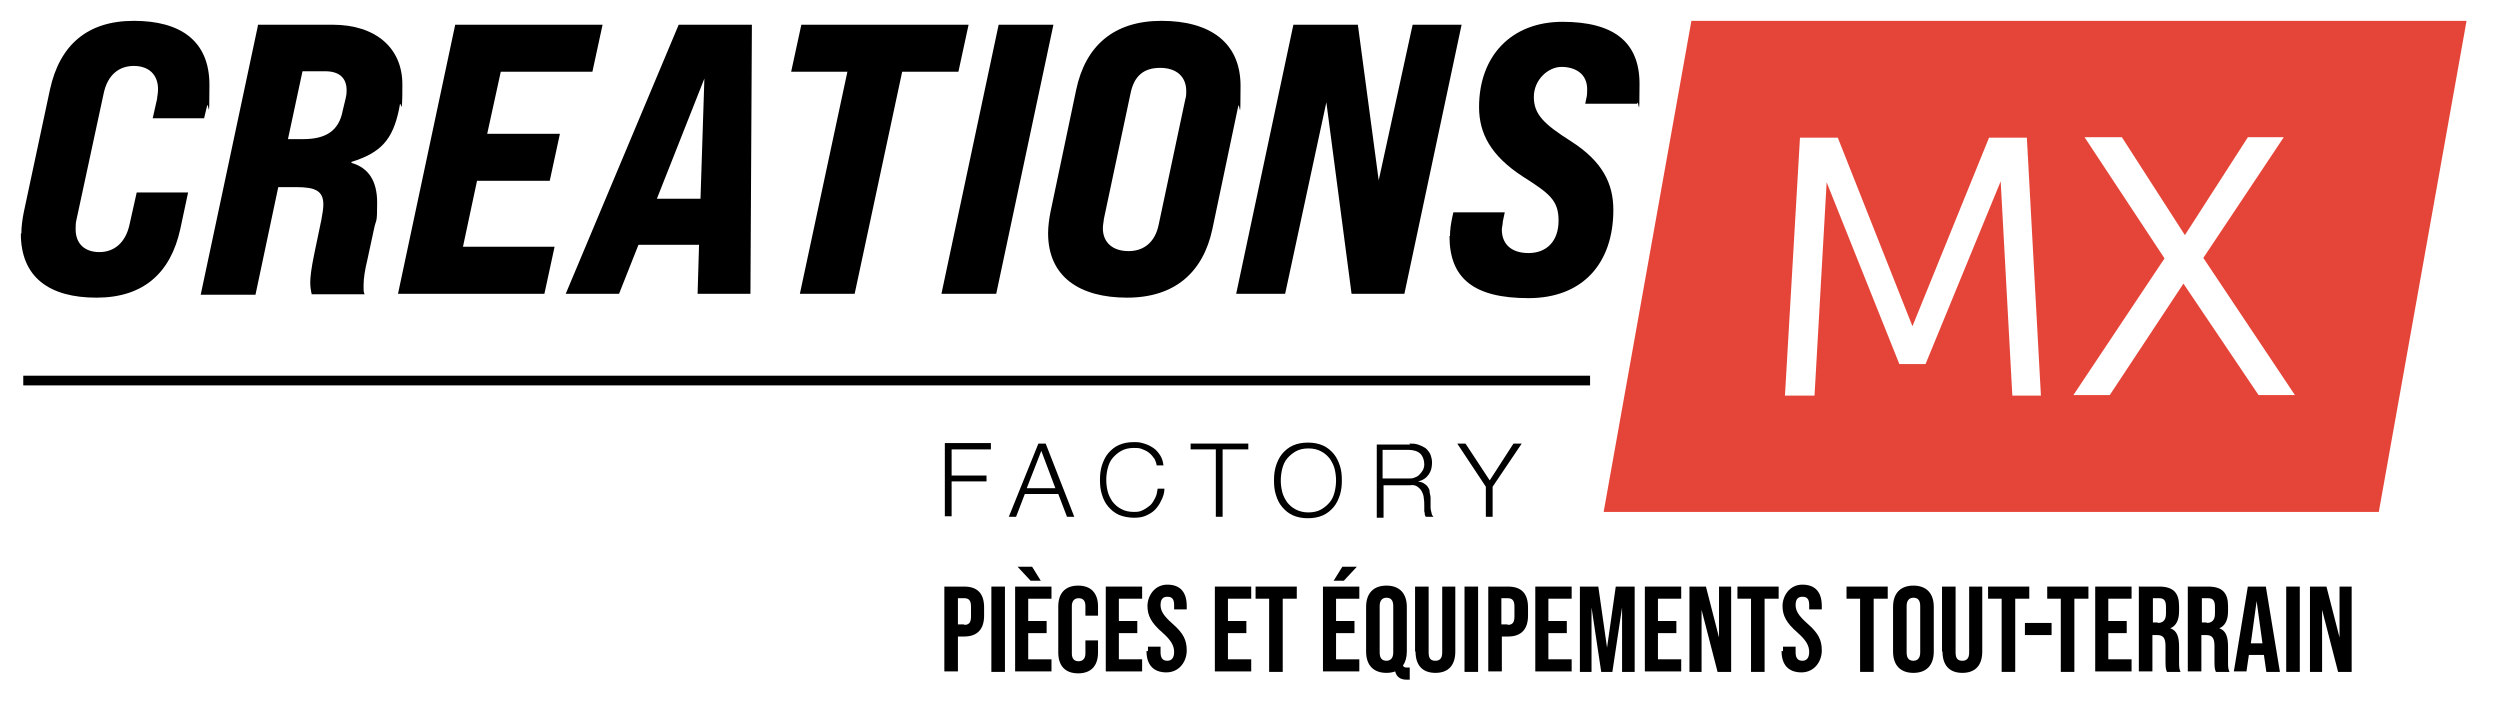
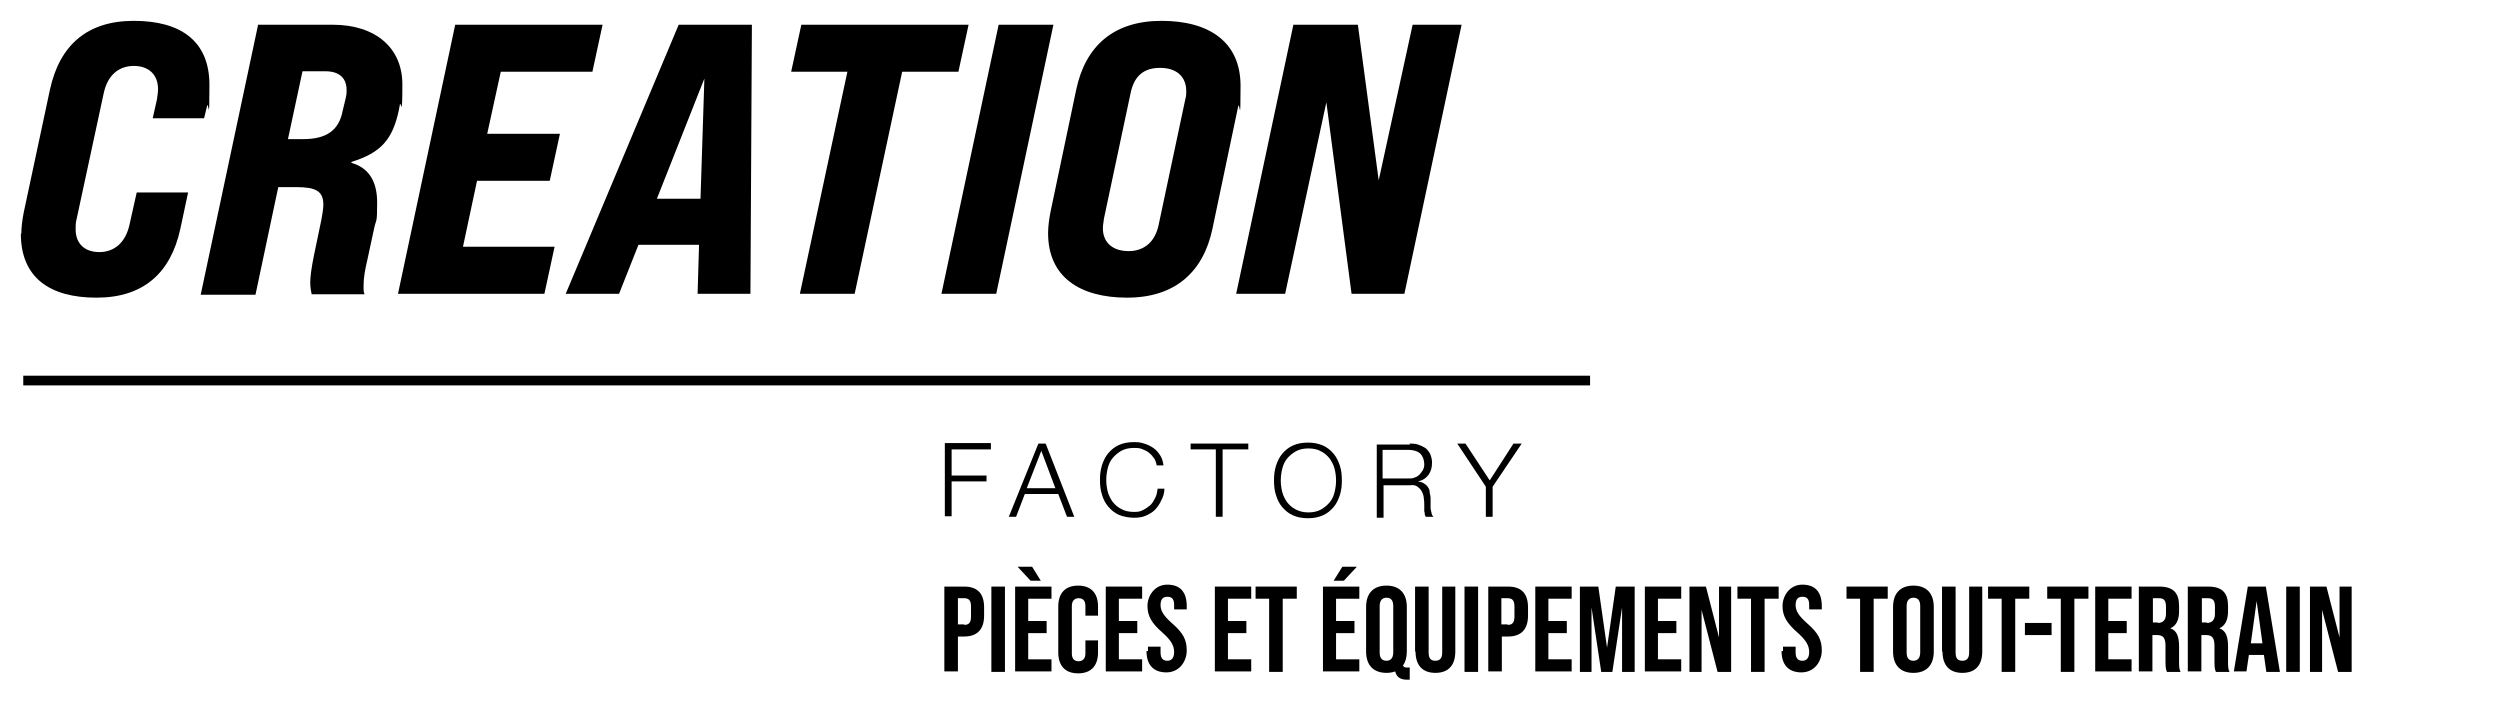
<svg xmlns="http://www.w3.org/2000/svg" id="Calque_1" viewBox="0 0 515.7 144.7">
  <g>
    <path d="M194.8,121h4.1c2.8,0,4.1,1.5,4.1,4.3v1.7c0,2.8-1.4,4.3-4.1,4.3h-1.3v7.2h-2.8v-17.6h0ZM198.9,128.9c.9,0,1.4-.4,1.4-1.7v-2.1c0-1.3-.5-1.7-1.4-1.7h-1.3v5.4h1.3Z" />
    <path d="M204.5,121h2.8v17.6h-2.8v-17.6Z" />
    <path d="M209.4,121h7.5v2.5h-4.8v4.6h3.8v2.5h-3.8v5.4h4.8v2.5h-7.5v-17.6h0ZM209.9,116.9h3l1.8,2.9h-2.1l-2.7-2.9h0Z" />
    <path d="M218.3,134.5v-9.4c0-2.7,1.4-4.3,4.1-4.3s4.1,1.6,4.1,4.3v1.9h-2.6v-2c0-1.2-.6-1.6-1.4-1.6s-1.4.5-1.4,1.6v9.8c0,1.2.6,1.6,1.4,1.6s1.4-.5,1.4-1.6v-2.7h2.6v2.5c0,2.7-1.4,4.3-4.1,4.3s-4.1-1.6-4.1-4.3h0Z" />
    <path d="M228.1,121h7.5v2.5h-4.8v4.6h3.8v2.5h-3.8v5.4h4.8v2.5h-7.5v-17.6h0Z" />
    <path d="M236.8,134.4v-1h2.6v1.2c0,1.3.6,1.7,1.4,1.7s1.4-.5,1.4-1.8-.6-2.4-2.4-4c-2.3-2-3.1-3.5-3.1-5.5s1.4-4.4,4.1-4.4,4,1.6,4,4.4v.7h-2.6v-.9c0-1.3-.5-1.7-1.4-1.7s-1.4.5-1.4,1.7.6,2.2,2.4,3.8c2.3,2,3,3.4,3,5.6s-1.5,4.5-4.2,4.5-4.1-1.6-4.1-4.4h.3Z" />
    <path d="M250.6,121h7.5v2.5h-4.8v4.6h3.8v2.5h-3.8v5.4h4.8v2.5h-7.5v-17.6h0Z" />
    <path d="M261.9,123.5h-2.9v-2.5h8.5v2.5h-2.9v15.1h-2.8v-15.1h0Z" />
    <path d="M272.9,121h7.5v2.5h-4.8v4.6h3.8v2.5h-3.8v5.4h4.8v2.5h-7.5v-17.6h0ZM276.9,116.9h3l-2.7,2.9h-2.1l1.8-2.9h0Z" />
    <path d="M287.8,138.5c-.5.2-1.2.3-1.8.3-2.7,0-4.2-1.6-4.2-4.4v-9.2c0-2.8,1.5-4.4,4.2-4.4s4.2,1.6,4.2,4.4v9.2c0,1.2-.3,2.2-.8,2.9.2.4.5.4,1,.4h.4v2.5h-.7c-1,0-2-.4-2.3-1.7h0ZM287.4,134.6v-9.6c0-1.3-.6-1.7-1.4-1.7s-1.4.5-1.4,1.7v9.6c0,1.3.6,1.7,1.4,1.7s1.4-.5,1.4-1.7Z" />
    <path d="M291.9,134.4v-13.4h2.8v13.6c0,1.3.5,1.7,1.4,1.7s1.4-.5,1.4-1.7v-13.6h2.7v13.4c0,2.8-1.4,4.4-4.1,4.4s-4.1-1.6-4.1-4.4h0Z" />
    <path d="M302.1,121h2.8v17.6h-2.8v-17.6Z" />
    <path d="M307,121h4.1c2.8,0,4.1,1.5,4.1,4.3v1.7c0,2.8-1.4,4.3-4.1,4.3h-1.3v7.2h-2.8v-17.6h0ZM311,128.9c.9,0,1.4-.4,1.4-1.7v-2.1c0-1.3-.5-1.7-1.4-1.7h-1.3v5.4h1.3Z" />
    <path d="M316.7,121h7.5v2.5h-4.8v4.6h3.8v2.5h-3.8v5.4h4.8v2.5h-7.5v-17.6h0Z" />
    <path d="M325.8,121h3.9l1.8,12.6h0l1.8-12.6h3.9v17.6h-2.6v-13.3h0l-2,13.3h-2.3l-2-13.3h0v13.3h-2.4v-17.6h0Z" />
    <path d="M339.3,121h7.5v2.5h-4.8v4.6h3.8v2.5h-3.8v5.4h4.8v2.5h-7.5v-17.6h0Z" />
    <path d="M348.4,121h3.5l2.7,10.5h0v-10.5h2.5v17.6h-2.8l-3.3-12.8h0v12.8h-2.5v-17.6h-.1Z" />
    <path d="M361.3,123.5h-2.9v-2.5h8.5v2.5h-2.9v15.1h-2.8v-15.1h0Z" />
    <path d="M367.8,134.4v-1h2.6v1.2c0,1.3.6,1.7,1.4,1.7s1.4-.5,1.4-1.8-.6-2.4-2.4-4c-2.3-2-3.1-3.5-3.1-5.5s1.4-4.4,4.1-4.4,4,1.6,4,4.4v.7h-2.6v-.9c0-1.3-.5-1.7-1.4-1.7s-1.4.5-1.4,1.7.6,2.2,2.4,3.8c2.3,2,3,3.4,3,5.6s-1.5,4.5-4.2,4.5-4.1-1.6-4.1-4.4h.3Z" />
    <path d="M383.8,123.5h-2.9v-2.5h8.5v2.5h-2.9v15.1h-2.8v-15.1h0Z" />
    <path d="M390.5,134.4v-9.2c0-2.8,1.5-4.4,4.2-4.4s4.2,1.6,4.2,4.4v9.2c0,2.8-1.5,4.4-4.2,4.4s-4.2-1.6-4.2-4.4ZM396.1,134.6v-9.6c0-1.3-.6-1.7-1.4-1.7s-1.4.5-1.4,1.7v9.6c0,1.3.6,1.7,1.4,1.7s1.4-.5,1.4-1.7Z" />
    <path d="M400.6,134.4v-13.4h2.8v13.6c0,1.3.5,1.7,1.4,1.7s1.4-.5,1.4-1.7v-13.6h2.7v13.4c0,2.8-1.4,4.4-4.1,4.4s-4.1-1.6-4.1-4.4h0Z" />
    <path d="M413,123.5h-2.9v-2.5h8.5v2.5h-2.9v15.1h-2.8v-15.1h0Z" />
    <path d="M417.7,128.5h5.5v2.5h-5.5v-2.5Z" />
    <path d="M425.2,123.5h-2.9v-2.5h8.5v2.5h-2.9v15.1h-2.8v-15.1h0Z" />
    <path d="M432.2,121h7.5v2.5h-4.8v4.6h3.8v2.5h-3.8v5.4h4.8v2.5h-7.5v-17.6h0Z" />
    <path d="M441.3,121h4.1c2.9,0,4.1,1.3,4.1,4v1.1c0,1.8-.6,3-1.8,3.5h0c1.4.5,1.8,1.8,1.8,3.8v3.1c0,.9,0,1.5.3,2.1h-2.8c-.2-.5-.3-.7-.3-2.2v-3.2c0-1.6-.5-2.2-1.7-2.2h-1v7.5h-2.8v-17.6h0ZM445.1,128.5c1,0,1.7-.5,1.7-1.9v-1.4c0-1.3-.4-1.8-1.4-1.8h-1.3v5h1,0Z" />
    <path d="M451.4,121h4.1c2.9,0,4.1,1.3,4.1,4v1.1c0,1.8-.6,3-1.8,3.5h0c1.4.5,1.8,1.8,1.8,3.8v3.1c0,.9,0,1.5.3,2.1h-2.8c-.2-.5-.3-.7-.3-2.2v-3.2c0-1.6-.5-2.2-1.7-2.2h-1v7.5h-2.8v-17.6h0ZM455.2,128.5c1,0,1.7-.5,1.7-1.9v-1.4c0-1.3-.4-1.8-1.4-1.8h-1.3v5h1,0Z" />
    <path d="M463.7,121h3.7l2.9,17.6h-2.8l-.5-3.5h-3.1l-.5,3.4h-2.6l2.9-17.6h0ZM466.7,132.7l-1.2-8.7h0l-1.2,8.7h2.5,0Z" />
    <path d="M471.6,121h2.8v17.6h-2.8v-17.6Z" />
    <path d="M476.4,121h3.5l2.7,10.5h0v-10.5h2.5v17.6h-2.8l-3.3-12.8h0v12.8h-2.5v-17.6h-.1Z" />
  </g>
  <rect x="4.8" y="77.5" width="323.2" height="2" />
  <g>
    <path d="M4.4,48.2c0-1.3.2-2.9.5-4.4l5.4-25.3c2-9.2,7.7-14.2,17.3-14.2s15.6,4.1,15.6,13.2-.2,3-.5,4.4l-.6,2.5h-10.6l.9-4c0-.4.2-1.1.2-2,0-3-1.9-4.8-5-4.8s-5.4,1.9-6.2,5.6l-5.6,26c-.2.7-.2,1.4-.2,2.1,0,2.9,1.8,4.7,4.9,4.7s5.4-2,6.2-5.6l1.5-6.7h10.6l-1.6,7.5c-2,9.2-7.7,14.2-17.3,14.2s-15.6-4.1-15.6-13.2h0Z" />
    <path d="M53.1,5.1h15.5c8.9,0,14.4,4.8,14.4,12.3s-.3,3.4-.5,4.1l-.2,1.1c-1.3,6.2-3.7,8.9-9.8,10.8v.2c3.5,1,5.3,3.7,5.3,8.2s-.2,3.3-.6,5.2l-1.4,6.5c-.5,2.1-.8,3.8-.8,5.3s0,1.3.2,1.9h-10.9c-.2-.9-.3-1.5-.3-2.5s.2-2.8.8-5.7l1.5-7.2c.2-1.2.4-2.2.4-3.1,0-2.8-1.6-3.6-5.6-3.6h-3.7l-4.7,22.2h-11.3L53.2,5.3v-.2h-.1ZM62.5,28.7c4.6,0,7.4-1.6,8.2-5.9l.6-2.5c.2-.9.2-1.2.2-1.7,0-2.5-1.5-3.9-4.4-3.9h-4.7l-3,14h3.2,0Z" />
    <path d="M94.1,5.1h30.2l-2.1,9.7h-18.9l-2.8,12.8h15l-2.1,9.7h-15l-2.9,13.6h18.9l-2.1,9.7h-30.2l11.8-55.5h.2Z" />
    <path d="M155.1,5.1l-.3,55.5h-10.9l.3-10.1h-12.5l-4,10.1h-11l23.3-55.5h15.1,0ZM144.5,41l.8-24.8-9.8,24.8s9,0,9,0Z" />
    <path d="M174.8,14.8h-11.6l2.1-9.7h34.5l-2.1,9.7h-11.6l-9.8,45.8h-11.3l9.8-45.8h0Z" />
    <path d="M206,5.1h11.3l-11.8,55.5h-11.3l11.8-55.5Z" />
    <path d="M216.2,48.1c0-1.3.2-2.9.5-4.4l5.3-25.2c1.9-9,7.7-14.2,17.6-14.2s16.3,4.4,16.3,13.4-.2,2.8-.5,4.3l-5.3,25.2c-1.9,9-7.8,14.2-17.6,14.2s-16.3-4.3-16.3-13.3h0ZM239,46.4l5.5-25.9c.2-.6.2-1.2.2-1.7,0-2.9-1.9-4.8-5.4-4.8s-5.4,1.8-6.1,5.3l-5.5,25.9c0,.4-.2,1.1-.2,1.9,0,2.9,2,4.7,5.3,4.7s5.5-2,6.2-5.4Z" />
    <path d="M266.7,5.1h13.4l4.3,32.1,7-32.1h10.1l-11.8,55.5h-10.9l-5.2-39.5-8.5,39.5h-10.1l11.8-55.5h0Z" />
-     <path d="M299.1,48.7c0-1.3.2-2.6.5-4l.2-.9h10.6l-.4,1.9c0,.6-.2,1.1-.2,1.7,0,2.7,1.7,4.8,5.5,4.8s6.2-2.5,6.2-6.7-1.9-5.6-7.4-9.1c-6.6-4.3-9-8.9-9-14.3,0-10.6,6.7-17.6,17.2-17.6s15.9,4.1,15.9,12.8-.2,2.7-.5,4.1h-10.7l.2-1c.2-.7.2-1.3.2-2,0-3.3-2.6-4.6-5.3-4.6s-5.7,2.6-5.7,6.2,2.1,5.6,7.6,9.1c6.6,4.2,8.8,8.8,8.8,14.2,0,11-6.3,18.2-17.5,18.2s-16.3-4-16.3-12.8h0Z" />
  </g>
  <g>
    <path d="M204.4,91.5v1.2h-8.1v5.4h7.2v1.2h-7.2v7.2h-1.4v-15.1h9.6-.1Z" />
    <path d="M215.7,91.5l5.9,15.1h-1.5l-1.8-4.7h-6.9l-1.8,4.7h-1.5l6.1-15.1h1.6-.1ZM217.7,100.7l-2.9-7.7-3,7.7h5.9Z" />
    <path d="M238,94.5c-.3-.5-.6-.8-1.1-1.2-.4-.3-.9-.5-1.4-.7s-1-.2-1.6-.2c-1,0-1.9.2-2.6.6-.7.4-1.3.9-1.8,1.5s-.8,1.3-1,2.1-.3,1.6-.3,2.4.1,1.6.3,2.4c.2.8.6,1.5,1,2.1.5.6,1,1.1,1.8,1.5.7.4,1.6.6,2.6.6s1.3-.1,1.9-.4c.6-.3,1-.6,1.5-1,.4-.4.7-.9,1-1.5s.4-1.2.5-1.9h1.4c0,.9-.3,1.8-.7,2.5-.3.7-.8,1.4-1.3,1.9s-1.2.9-1.9,1.2c-.7.3-1.5.4-2.4.4s-2.2-.2-3.1-.6c-.9-.4-1.6-1-2.2-1.7s-1-1.5-1.3-2.5c-.3-.9-.4-1.9-.4-3s.1-2,.4-3c.3-.9.7-1.8,1.3-2.5.6-.7,1.3-1.3,2.2-1.7.9-.4,1.9-.6,3.1-.6s1.4.1,2.1.3,1.3.5,1.9.9,1,.9,1.4,1.5.6,1.3.7,2.1h-1.4c-.1-.6-.3-1.1-.6-1.6h0Z" />
    <path d="M257.5,91.5v1.2h-5.3v13.9h-1.4v-13.9h-5.2v-1.2h11.9Z" />
    <path d="M263.2,96.1c.3-.9.7-1.8,1.3-2.5.6-.7,1.3-1.3,2.2-1.7.9-.4,1.9-.6,3.1-.6s2.2.2,3.1.6c.9.4,1.6,1,2.2,1.7s1,1.6,1.3,2.5.4,1.9.4,3-.1,2-.4,3c-.3.9-.7,1.8-1.3,2.5-.6.7-1.3,1.3-2.2,1.7-.9.4-1.9.6-3.1.6s-2.2-.2-3.1-.6c-.9-.4-1.6-1-2.2-1.7s-1-1.5-1.3-2.5c-.3-.9-.4-1.9-.4-3s.1-2,.4-3ZM264.5,101.5c.2.8.6,1.5,1,2.1.5.6,1,1.1,1.8,1.5s1.6.6,2.6.6,1.9-.2,2.6-.6c.7-.4,1.3-.9,1.8-1.5s.8-1.3,1-2.1.3-1.6.3-2.4-.1-1.6-.3-2.4c-.2-.8-.6-1.5-1-2.1-.5-.6-1-1.1-1.8-1.5-.7-.4-1.6-.6-2.6-.6s-1.9.2-2.6.6c-.7.4-1.3.9-1.8,1.5s-.8,1.3-1,2.1-.3,1.6-.3,2.4.1,1.6.3,2.4Z" />
    <path d="M290.7,91.5c.6,0,1.2,0,1.8.2.6.2,1,.4,1.5.7.4.3.7.7,1,1.2.2.5.4,1.1.4,1.8,0,1-.2,1.8-.7,2.5s-1.2,1.2-2.2,1.4h0c.5.1.9.2,1.2.4.3.2.6.4.8.7.2.3.4.6.4,1s.2.8.2,1.3v2c0,.4.1.7.2,1.1,0,.3.2.6.4.8h-1.6c0-.1-.2-.3-.2-.5s0-.4-.1-.6v-1.1c0-.5,0-1.1-.1-1.6,0-.5-.2-1-.4-1.4-.2-.4-.5-.7-.9-1s-.9-.4-1.6-.3h-5.4v6.7h-1.4v-15.1h6.9l-.2-.2h0ZM290.6,98.7c.4,0,.9,0,1.2-.2.4-.1.7-.3,1-.6s.5-.6.7-.9c.2-.4.3-.8.3-1.2,0-.9-.3-1.7-.8-2.2s-1.4-.8-2.4-.8h-5.4v5.9h5.4,0Z" />
    <path d="M300.6,91.5h1.7l5,7.6,4.9-7.6h1.7l-6,8.9v6.2h-1.4v-6.2l-5.9-8.9h0Z" />
  </g>
-   <path d="M348.9,4.3l-18.1,101.3h159.9l18.1-101.3s-159.9,0-159.9,0ZM415.1,81.5l-2.4-44.1h0l-15.5,37.7h-5.4l-15-37.5h0l-2.5,44h-6.1l3.1-53.2h7.8l15.4,38.9h0l15.8-38.9h7.8l2.9,53.2h-6.1.2ZM465.9,81.5l-15.5-23-15.2,23h-7.5l18.8-28.2-16.5-25h7.7l13,20.2,13-20.2h7.4l-16.6,24.9,18.9,28.3h-7.5,0Z" fill="#e54539" />
</svg>